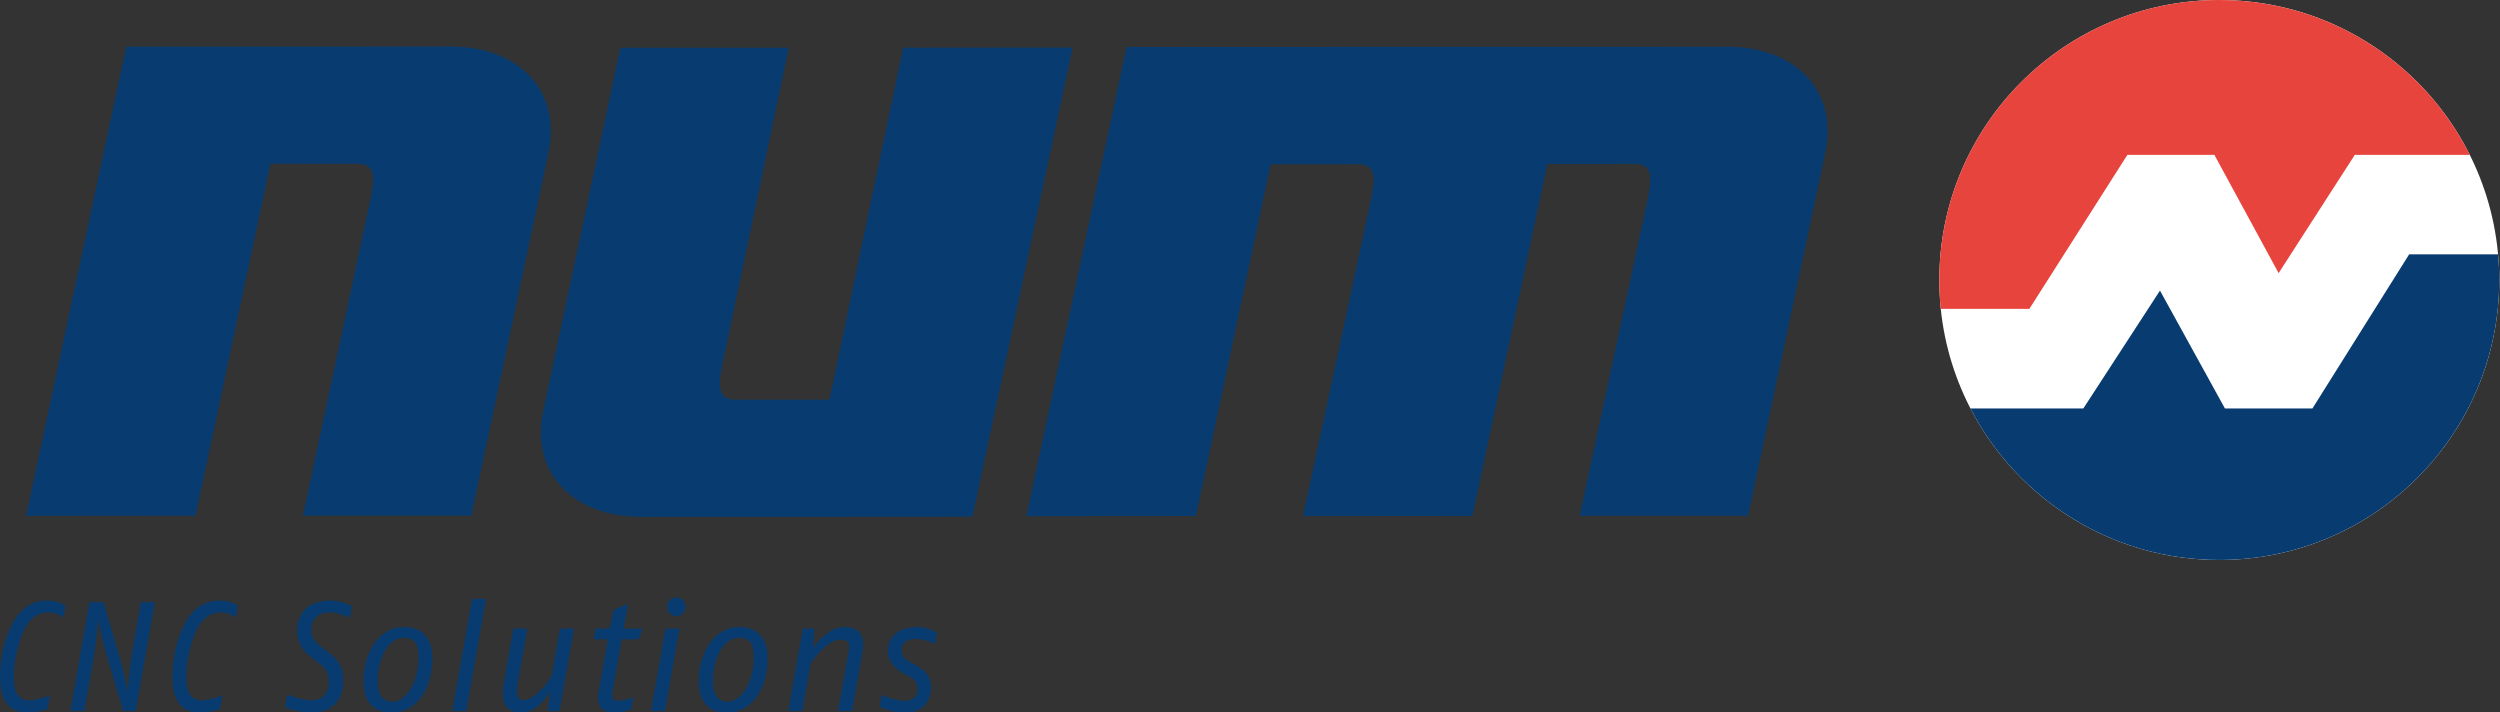
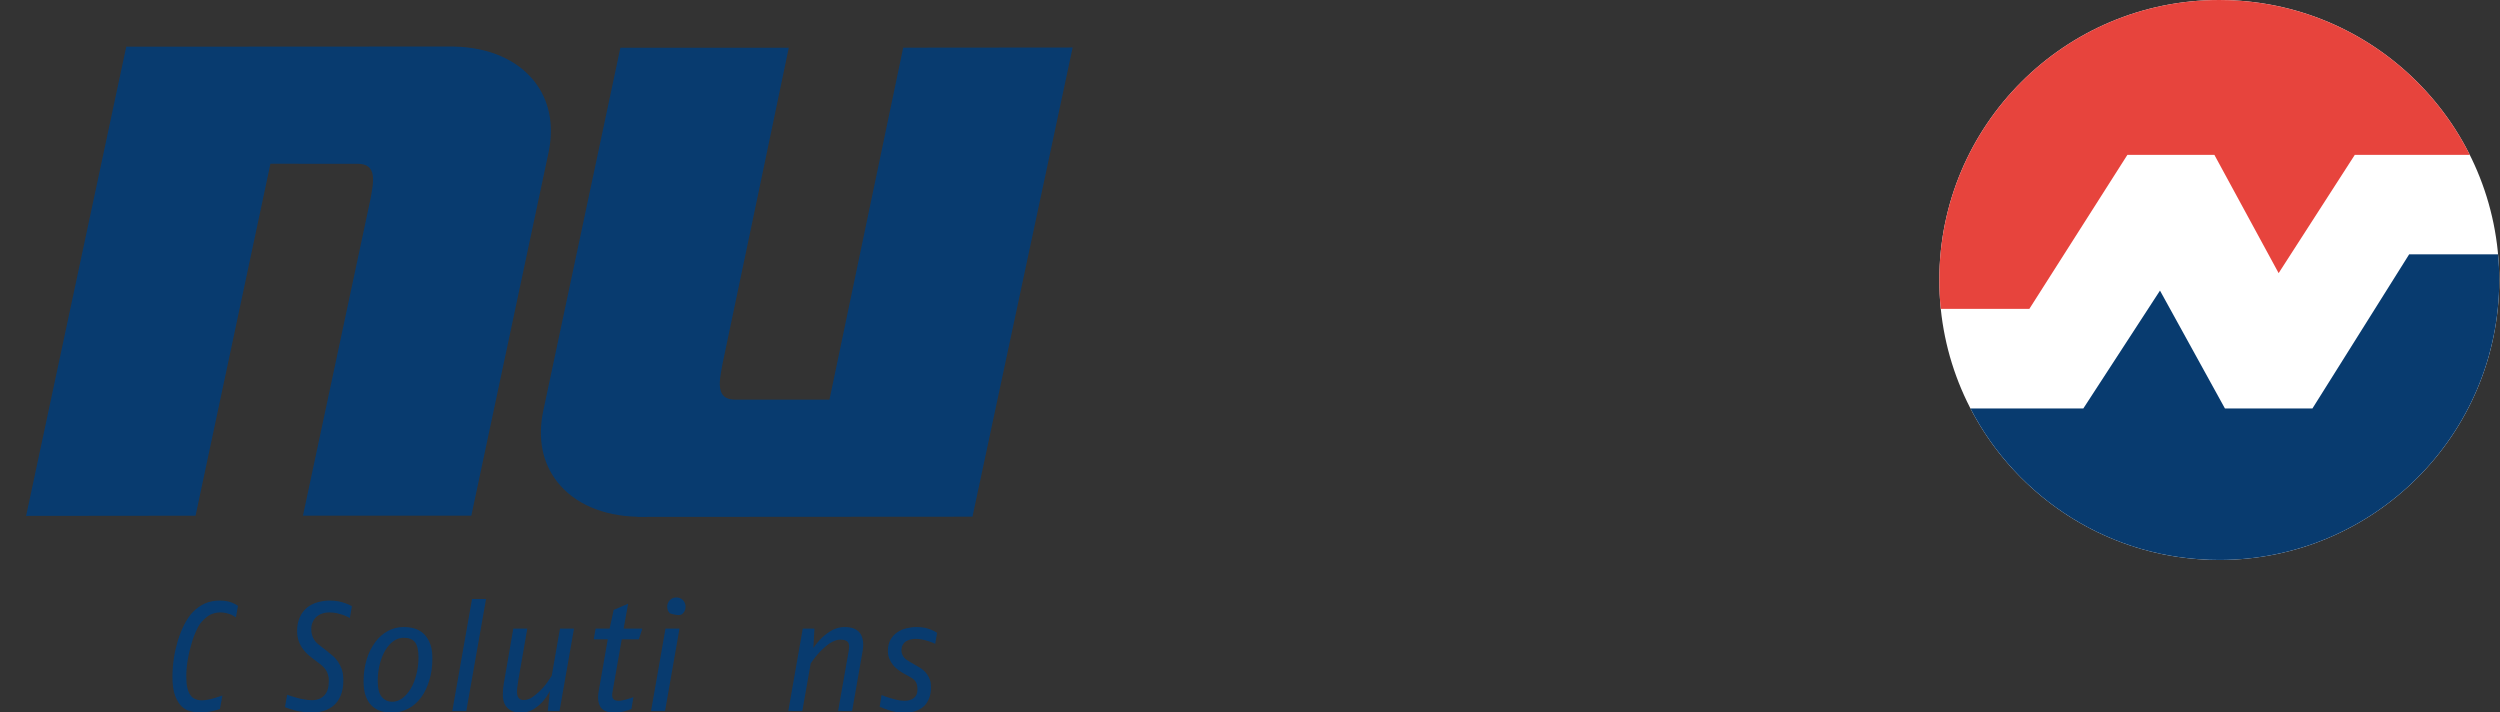
<svg xmlns="http://www.w3.org/2000/svg" width="100%" height="100%" viewBox="0 0 165 47" version="1.1" xml:space="preserve" style="fill-rule:evenodd;clip-rule:evenodd;stroke-linejoin:round;stroke-miterlimit:2;">
  <rect x="0" y="0" width="165" height="47" fill="#333333" stroke="none" />
  <g transform="matrix(0.96,0,0,0.96,-1.201,-0.208)">
    <g>
      <path d="M25.837,11.477C27.235,11.469 26.924,12.783 26.715,13.933C25.762,18.413 22.08,35.668 22.08,35.668L33.655,35.668L38.958,10.727C39.362,8.825 39.027,7.124 37.985,5.806C36.813,4.324 34.866,3.475 32.505,3.42L32.495,3.42L32.482,3.415L10.612,3.427L9.931,3.427L3.046,35.685L14.696,35.672C14.696,35.672 19.576,12.733 19.843,11.475L25.837,11.477Z" style="fill:rgb(8,59,111);fill-rule:nonzero;" />
-       <path d="M109.855,35.68L121.432,35.68L126.733,10.743C127.138,8.84 126.8,7.138 125.76,5.821C124.589,4.339 122.642,3.492 120.281,3.436C120.259,3.427 79.385,3.447 79.385,3.447L78.704,3.447L71.817,35.703L83.468,35.692C83.468,35.692 88.343,12.77 88.61,11.512L94.623,11.507C96.021,11.499 95.71,12.813 95.501,13.963L90.834,35.699L102.484,35.687C102.484,35.687 107.367,12.748 107.634,11.489L107.64,11.494L107.634,11.489L113.646,11.484C115.043,11.477 114.732,12.791 114.522,13.94L109.855,35.678L109.855,35.68Z" style="fill:rgb(8,59,111);fill-rule:nonzero;" />
      <path d="M51.8,27.693C50.402,27.702 50.713,26.387 50.923,25.237C51.847,20.889 55.48,3.498 55.48,3.498L43.903,3.498L38.605,28.439C38.198,30.34 38.533,32.041 39.573,33.358C40.745,34.842 42.692,35.688 45.056,35.743L45.065,35.744L45.078,35.754L68.109,35.739L74.996,3.482L73.953,3.483L63.346,3.493C63.346,3.493 58.544,26.435 58.277,27.693L51.8,27.693Z" style="fill:rgb(8,59,111);fill-rule:nonzero;" />
      <path d="M173.074,19.466C173.074,30.098 164.456,38.714 153.826,38.714C143.196,38.714 134.578,30.098 134.578,19.466C134.578,8.835 143.196,0.217 153.826,0.217C164.456,0.217 173.074,8.835 173.074,19.466Z" style="fill:white;fill-rule:nonzero;" />
      <path d="M171.05,10.862C167.892,4.55 161.364,0.217 153.826,0.217C143.196,0.217 134.578,8.835 134.578,19.466C134.578,20.137 134.612,20.799 134.68,21.452L140.769,21.452L147.51,10.862L153.489,10.862L157.907,18.994L163.144,10.862L171.05,10.862Z" style="fill:rgb(231,68,61);fill-rule:nonzero;" />
      <path d="M149.75,20.195L154.215,28.298L160.231,28.298L166.88,17.703L172.996,17.703C173.048,18.284 173.074,18.872 173.074,19.466C173.074,30.098 164.456,38.714 153.826,38.714C146.378,38.714 139.92,34.485 136.718,28.298L144.48,28.298L149.75,20.195Z" style="fill:rgb(8,59,111);fill-rule:nonzero;" />
-       <path d="M5.756,41.87C5.671,41.806 5.564,41.741 5.435,41.688C5.328,41.634 5.2,41.592 5.05,41.559C4.889,41.527 4.718,41.506 4.515,41.506C4.13,41.506 3.787,41.57 3.477,41.709C3.167,41.848 2.889,42.052 2.642,42.308C2.428,42.533 2.236,42.822 2.065,43.154C1.893,43.485 1.754,43.849 1.626,44.245C1.508,44.641 1.412,45.048 1.348,45.476C1.284,45.904 1.251,46.332 1.251,46.749C1.251,47.295 1.316,47.723 1.433,48.044C1.562,48.375 1.712,48.621 1.893,48.793C2.075,48.964 2.289,49.071 2.514,49.124C2.739,49.178 2.953,49.21 3.156,49.21C3.327,49.21 3.498,49.199 3.659,49.167C3.819,49.146 3.969,49.114 4.098,49.082C4.247,49.049 4.387,49.007 4.515,48.964L4.686,48.033C4.526,48.086 4.354,48.14 4.194,48.193C4.055,48.236 3.894,48.279 3.734,48.311C3.573,48.343 3.413,48.365 3.274,48.365C3.103,48.365 2.953,48.333 2.824,48.279C2.685,48.226 2.578,48.14 2.493,48.012C2.396,47.894 2.332,47.723 2.279,47.519C2.225,47.305 2.204,47.049 2.204,46.738C2.204,46.353 2.236,45.979 2.3,45.593C2.364,45.197 2.45,44.834 2.557,44.491C2.653,44.138 2.771,43.828 2.899,43.56C3.028,43.282 3.156,43.068 3.295,42.929C3.37,42.843 3.456,42.769 3.541,42.694C3.616,42.619 3.712,42.555 3.809,42.501C3.905,42.448 4.012,42.405 4.14,42.373C4.258,42.341 4.397,42.319 4.558,42.319C4.708,42.319 4.847,42.341 4.975,42.373C5.093,42.405 5.21,42.437 5.307,42.48C5.424,42.533 5.521,42.597 5.617,42.662L5.756,41.87Z" style="fill:rgb(8,59,111);fill-rule:nonzero;" />
-       <path d="M11.898,41.613L10.935,41.613L10.293,45.294C10.25,45.54 10.218,45.807 10.186,46.096C10.154,46.385 10.121,46.663 10.1,46.909C10.068,47.198 10.047,47.498 10.025,47.787C9.993,47.562 9.95,47.337 9.897,47.091C9.854,46.888 9.8,46.642 9.736,46.374C9.672,46.107 9.597,45.818 9.512,45.529L8.367,41.613L7.404,41.613L6.088,49.103L7.051,49.103L7.725,45.262C7.778,44.994 7.81,44.727 7.842,44.438C7.874,44.149 7.896,43.892 7.917,43.646C7.949,43.357 7.971,43.079 7.981,42.801C8.035,43.047 8.088,43.293 8.142,43.539C8.195,43.753 8.249,43.988 8.313,44.256C8.377,44.523 8.442,44.78 8.516,45.026L9.715,49.103L10.582,49.103L11.898,41.613Z" style="fill:rgb(8,59,111);fill-rule:nonzero;" />
      <path d="M17.612,41.87C17.526,41.806 17.419,41.741 17.291,41.688C17.184,41.634 17.055,41.592 16.905,41.559C16.745,41.527 16.574,41.506 16.37,41.506C15.985,41.506 15.643,41.57 15.332,41.709C15.022,41.848 14.744,42.052 14.498,42.308C14.284,42.533 14.091,42.822 13.92,43.154C13.749,43.485 13.61,43.849 13.481,44.245C13.364,44.641 13.267,45.048 13.203,45.476C13.139,45.904 13.107,46.332 13.107,46.749C13.107,47.295 13.171,47.723 13.289,48.044C13.417,48.375 13.567,48.621 13.749,48.793C13.931,48.964 14.145,49.071 14.369,49.124C14.594,49.178 14.808,49.21 15.011,49.21C15.183,49.21 15.354,49.199 15.514,49.167C15.675,49.146 15.825,49.114 15.953,49.082C16.103,49.049 16.242,49.007 16.37,48.964L16.542,48.033C16.381,48.086 16.21,48.14 16.049,48.193C15.91,48.236 15.75,48.279 15.589,48.311C15.429,48.343 15.268,48.365 15.129,48.365C14.958,48.365 14.808,48.333 14.68,48.279C14.541,48.226 14.434,48.14 14.348,48.012C14.252,47.894 14.188,47.723 14.134,47.519C14.081,47.305 14.059,47.049 14.059,46.738C14.059,46.353 14.091,45.979 14.155,45.593C14.22,45.197 14.305,44.834 14.412,44.491C14.509,44.138 14.626,43.828 14.755,43.56C14.883,43.282 15.011,43.068 15.151,42.929C15.225,42.843 15.311,42.769 15.397,42.694C15.472,42.619 15.568,42.555 15.664,42.501C15.76,42.448 15.867,42.405 15.996,42.373C16.114,42.341 16.253,42.319 16.413,42.319C16.563,42.319 16.702,42.341 16.83,42.373C16.948,42.405 17.066,42.437 17.162,42.48C17.28,42.533 17.376,42.597 17.472,42.662L17.612,41.87Z" style="fill:rgb(8,59,111);fill-rule:nonzero;" />
      <path d="M25.444,41.891C25.315,41.816 25.176,41.752 25.016,41.699C24.876,41.645 24.716,41.602 24.534,41.559C24.352,41.527 24.138,41.506 23.913,41.506C23.625,41.506 23.346,41.549 23.079,41.624C22.811,41.699 22.565,41.827 22.362,41.987C22.159,42.159 21.987,42.373 21.87,42.64C21.741,42.908 21.677,43.229 21.677,43.603C21.677,43.871 21.72,44.106 21.795,44.309C21.87,44.513 21.966,44.695 22.084,44.844C22.201,45.005 22.319,45.133 22.458,45.251C22.597,45.369 22.715,45.465 22.833,45.551L23.132,45.775C23.218,45.839 23.304,45.904 23.389,45.979C23.475,46.053 23.55,46.139 23.625,46.235C23.699,46.332 23.753,46.449 23.796,46.578C23.839,46.706 23.86,46.856 23.86,47.027C23.86,47.466 23.764,47.787 23.56,48.012C23.357,48.236 23.068,48.354 22.683,48.354C22.501,48.354 22.308,48.333 22.105,48.29C21.902,48.258 21.72,48.215 21.559,48.161C21.367,48.108 21.174,48.044 20.992,47.979L20.843,48.835C21.014,48.9 21.196,48.964 21.388,49.017C21.549,49.071 21.752,49.114 21.977,49.146C22.201,49.189 22.448,49.21 22.694,49.21C22.972,49.21 23.239,49.167 23.507,49.092C23.764,49.017 23.988,48.889 24.192,48.718C24.395,48.547 24.555,48.322 24.673,48.033C24.791,47.755 24.855,47.412 24.855,47.006C24.855,46.706 24.823,46.46 24.759,46.257C24.684,46.053 24.598,45.872 24.491,45.711C24.384,45.561 24.267,45.422 24.127,45.304C23.988,45.187 23.849,45.069 23.71,44.962L23.378,44.705C23.282,44.63 23.186,44.555 23.1,44.481C23.004,44.406 22.929,44.32 22.865,44.224C22.801,44.127 22.747,44.02 22.715,43.903C22.672,43.785 22.651,43.646 22.651,43.475C22.651,43.282 22.683,43.111 22.758,42.972C22.822,42.822 22.908,42.704 23.025,42.608C23.143,42.512 23.271,42.437 23.421,42.394C23.571,42.341 23.721,42.319 23.881,42.319C24.063,42.319 24.245,42.341 24.416,42.373C24.577,42.415 24.727,42.458 24.866,42.501C25.026,42.565 25.165,42.629 25.304,42.704L25.444,41.891Z" style="fill:rgb(8,59,111);fill-rule:nonzero;" />
      <path d="M29.874,46.599C29.777,46.974 29.649,47.295 29.488,47.562C29.317,47.84 29.135,48.054 28.921,48.215C28.707,48.375 28.472,48.461 28.226,48.461C27.926,48.461 27.691,48.354 27.498,48.129C27.316,47.915 27.22,47.551 27.22,47.038C27.22,46.599 27.274,46.203 27.37,45.839C27.466,45.476 27.595,45.165 27.755,44.898C27.926,44.63 28.108,44.427 28.322,44.277C28.536,44.138 28.772,44.063 29.007,44.063C29.349,44.063 29.617,44.16 29.777,44.363C29.938,44.566 30.023,44.919 30.023,45.411C30.023,45.829 29.97,46.225 29.874,46.599ZM30.805,44.427C30.687,44.149 30.537,43.924 30.355,43.764C30.173,43.603 29.959,43.485 29.735,43.421C29.499,43.357 29.264,43.325 29.018,43.325C28.622,43.325 28.258,43.411 27.926,43.592C27.584,43.774 27.295,44.031 27.049,44.363C26.803,44.695 26.599,45.09 26.46,45.551C26.321,46.011 26.246,46.514 26.246,47.059C26.246,47.477 26.3,47.83 26.407,48.108C26.514,48.386 26.664,48.611 26.846,48.771C27.027,48.932 27.231,49.049 27.466,49.114C27.691,49.178 27.937,49.21 28.194,49.21C28.611,49.21 28.986,49.114 29.328,48.932C29.67,48.75 29.959,48.493 30.205,48.161C30.451,47.83 30.633,47.434 30.772,46.974C30.912,46.514 30.976,46.021 30.976,45.476C30.976,45.058 30.922,44.705 30.805,44.427Z" style="fill:rgb(8,59,111);fill-rule:nonzero;" />
      <path d="M34.667,41.399L33.704,41.399L32.345,49.103L33.308,49.103L34.667,41.399Z" style="fill:rgb(8,59,111);fill-rule:nonzero;" />
      <path d="M40.713,43.432L39.75,43.432L39.183,46.674C38.99,46.984 38.787,47.263 38.573,47.509C38.391,47.712 38.177,47.905 37.952,48.076C37.728,48.258 37.492,48.343 37.257,48.343C37.118,48.343 37.011,48.311 36.947,48.236C36.872,48.172 36.829,48.076 36.807,47.958C36.786,47.84 36.786,47.691 36.807,47.53C36.829,47.37 36.85,47.188 36.882,46.995L37.503,43.432L36.54,43.432L35.887,47.209C35.844,47.455 35.823,47.691 35.823,47.937C35.812,48.183 35.855,48.397 35.93,48.579C36.005,48.761 36.133,48.91 36.315,49.028C36.497,49.146 36.743,49.21 37.075,49.21C37.396,49.21 37.685,49.135 37.931,48.975C38.177,48.814 38.391,48.643 38.552,48.461C38.744,48.236 38.915,47.99 39.054,47.723L38.915,49.103L39.718,49.103L40.713,43.432Z" style="fill:rgb(8,59,111);fill-rule:nonzero;" />
      <path d="M45.41,43.432L44.126,43.432L44.436,41.72L43.441,42.148L43.163,43.432L42.2,43.432L42.071,44.17L43.034,44.17L42.403,47.787C42.36,48.044 42.36,48.258 42.392,48.44C42.425,48.621 42.489,48.771 42.585,48.889C42.681,49.007 42.799,49.082 42.96,49.135C43.12,49.189 43.302,49.21 43.505,49.21C43.666,49.21 43.805,49.199 43.944,49.167C44.083,49.146 44.201,49.114 44.308,49.082C44.436,49.049 44.554,49.007 44.661,48.964L44.8,48.14C44.682,48.193 44.554,48.236 44.425,48.268C44.318,48.3 44.211,48.333 44.094,48.354C43.976,48.386 43.88,48.397 43.794,48.397C43.591,48.397 43.452,48.343 43.398,48.247C43.334,48.151 43.323,48.012 43.355,47.819L43.997,44.17L45.174,44.17L45.41,43.432Z" style="fill:rgb(8,59,111);fill-rule:nonzero;" />
-       <path d="M47.967,43.432L47.004,43.432L46.009,49.103L46.972,49.103L47.967,43.432ZM48.202,41.474C48.085,41.356 47.935,41.292 47.753,41.292C47.571,41.292 47.421,41.356 47.304,41.474C47.186,41.602 47.122,41.752 47.122,41.934C47.122,42.116 47.186,42.266 47.304,42.383C47.421,42.512 47.571,42.576 47.753,42.576C47.935,42.576 48.085,42.512 48.202,42.383C48.32,42.266 48.384,42.116 48.384,41.934C48.384,41.752 48.32,41.602 48.202,41.474Z" style="fill:rgb(8,59,111);fill-rule:nonzero;" />
-       <path d="M52.922,46.599C52.825,46.974 52.697,47.295 52.536,47.562C52.365,47.84 52.183,48.054 51.969,48.215C51.755,48.375 51.52,48.461 51.274,48.461C50.974,48.461 50.739,48.354 50.546,48.129C50.364,47.915 50.268,47.551 50.268,47.038C50.268,46.599 50.321,46.203 50.418,45.839C50.514,45.476 50.642,45.165 50.803,44.898C50.974,44.63 51.156,44.427 51.37,44.277C51.584,44.138 51.819,44.063 52.055,44.063C52.397,44.063 52.665,44.16 52.825,44.363C52.986,44.566 53.071,44.919 53.071,45.411C53.071,45.829 53.018,46.225 52.922,46.599ZM53.852,44.427C53.735,44.149 53.585,43.924 53.403,43.764C53.221,43.603 53.007,43.485 52.782,43.421C52.547,43.357 52.312,43.325 52.066,43.325C51.67,43.325 51.306,43.411 50.974,43.592C50.632,43.774 50.343,44.031 50.097,44.363C49.851,44.695 49.647,45.09 49.508,45.551C49.369,46.011 49.294,46.514 49.294,47.059C49.294,47.477 49.348,47.83 49.455,48.108C49.562,48.386 49.712,48.611 49.893,48.771C50.075,48.932 50.279,49.049 50.514,49.114C50.739,49.178 50.985,49.21 51.242,49.21C51.659,49.21 52.033,49.114 52.376,48.932C52.718,48.75 53.007,48.493 53.253,48.161C53.499,47.83 53.681,47.434 53.82,46.974C53.959,46.514 54.024,46.021 54.024,45.476C54.024,45.058 53.97,44.705 53.852,44.427Z" style="fill:rgb(8,59,111);fill-rule:nonzero;" />
+       <path d="M47.967,43.432L47.004,43.432L46.009,49.103L46.972,49.103L47.967,43.432ZM48.202,41.474C48.085,41.356 47.935,41.292 47.753,41.292C47.571,41.292 47.421,41.356 47.304,41.474C47.186,41.602 47.122,41.752 47.122,41.934C47.122,42.116 47.186,42.266 47.304,42.383C47.935,42.576 48.085,42.512 48.202,42.383C48.32,42.266 48.384,42.116 48.384,41.934C48.384,41.752 48.32,41.602 48.202,41.474Z" style="fill:rgb(8,59,111);fill-rule:nonzero;" />
      <path d="M60.55,45.016C60.647,44.481 60.593,44.063 60.39,43.764C60.187,43.475 59.833,43.325 59.331,43.325C59.02,43.325 58.731,43.4 58.464,43.539C58.196,43.689 57.972,43.86 57.779,44.042C57.554,44.256 57.351,44.502 57.169,44.769L57.244,43.432L56.442,43.432L55.446,49.103L56.409,49.103L56.987,45.829C57.191,45.518 57.415,45.24 57.64,45.005C57.736,44.909 57.843,44.802 57.961,44.705C58.068,44.609 58.186,44.513 58.303,44.438C58.421,44.363 58.539,44.309 58.667,44.256C58.785,44.213 58.913,44.192 59.042,44.192C59.288,44.192 59.448,44.245 59.545,44.363C59.641,44.481 59.652,44.684 59.598,44.973L58.87,49.103L59.833,49.103L60.55,45.016Z" style="fill:rgb(8,59,111);fill-rule:nonzero;" />
      <path d="M65.676,43.721C65.558,43.646 65.419,43.571 65.28,43.518C65.162,43.464 65.012,43.421 64.841,43.378C64.67,43.346 64.477,43.325 64.274,43.325C64.039,43.325 63.803,43.357 63.568,43.411C63.332,43.464 63.118,43.56 62.936,43.689C62.744,43.817 62.594,43.988 62.476,44.192C62.359,44.406 62.294,44.662 62.294,44.962C62.294,45.165 62.327,45.347 62.391,45.497C62.455,45.658 62.541,45.797 62.637,45.925C62.733,46.043 62.84,46.15 62.958,46.235C63.076,46.321 63.183,46.407 63.3,46.471L63.835,46.77C63.996,46.856 64.113,46.952 64.199,47.081C64.285,47.198 64.327,47.38 64.327,47.626C64.327,47.872 64.253,48.065 64.092,48.193C63.932,48.333 63.718,48.397 63.429,48.397C63.268,48.397 63.097,48.375 62.915,48.333C62.733,48.29 62.562,48.247 62.401,48.193C62.22,48.14 62.038,48.076 61.856,48.001L61.727,48.803C61.888,48.878 62.07,48.942 62.252,49.007C62.412,49.071 62.594,49.114 62.797,49.156C63.001,49.189 63.215,49.21 63.439,49.21C63.707,49.21 63.942,49.178 64.167,49.114C64.392,49.039 64.584,48.932 64.745,48.793C64.905,48.654 65.023,48.472 65.119,48.247C65.216,48.022 65.258,47.755 65.258,47.444C65.258,47.263 65.237,47.102 65.183,46.952C65.13,46.813 65.066,46.685 64.991,46.578C64.916,46.471 64.82,46.364 64.713,46.278C64.606,46.193 64.499,46.118 64.381,46.053L63.803,45.722C63.75,45.679 63.685,45.647 63.621,45.604C63.546,45.561 63.482,45.508 63.429,45.444C63.375,45.39 63.322,45.315 63.29,45.23C63.247,45.144 63.225,45.037 63.225,44.93C63.225,44.78 63.257,44.652 63.311,44.555C63.364,44.459 63.439,44.374 63.536,44.309C63.621,44.256 63.728,44.213 63.846,44.181C63.964,44.149 64.092,44.138 64.22,44.138C64.381,44.138 64.531,44.16 64.691,44.192C64.852,44.224 64.991,44.267 65.119,44.309C65.269,44.352 65.408,44.416 65.547,44.481L65.676,43.721Z" style="fill:rgb(8,59,111);fill-rule:nonzero;" />
    </g>
  </g>
</svg>